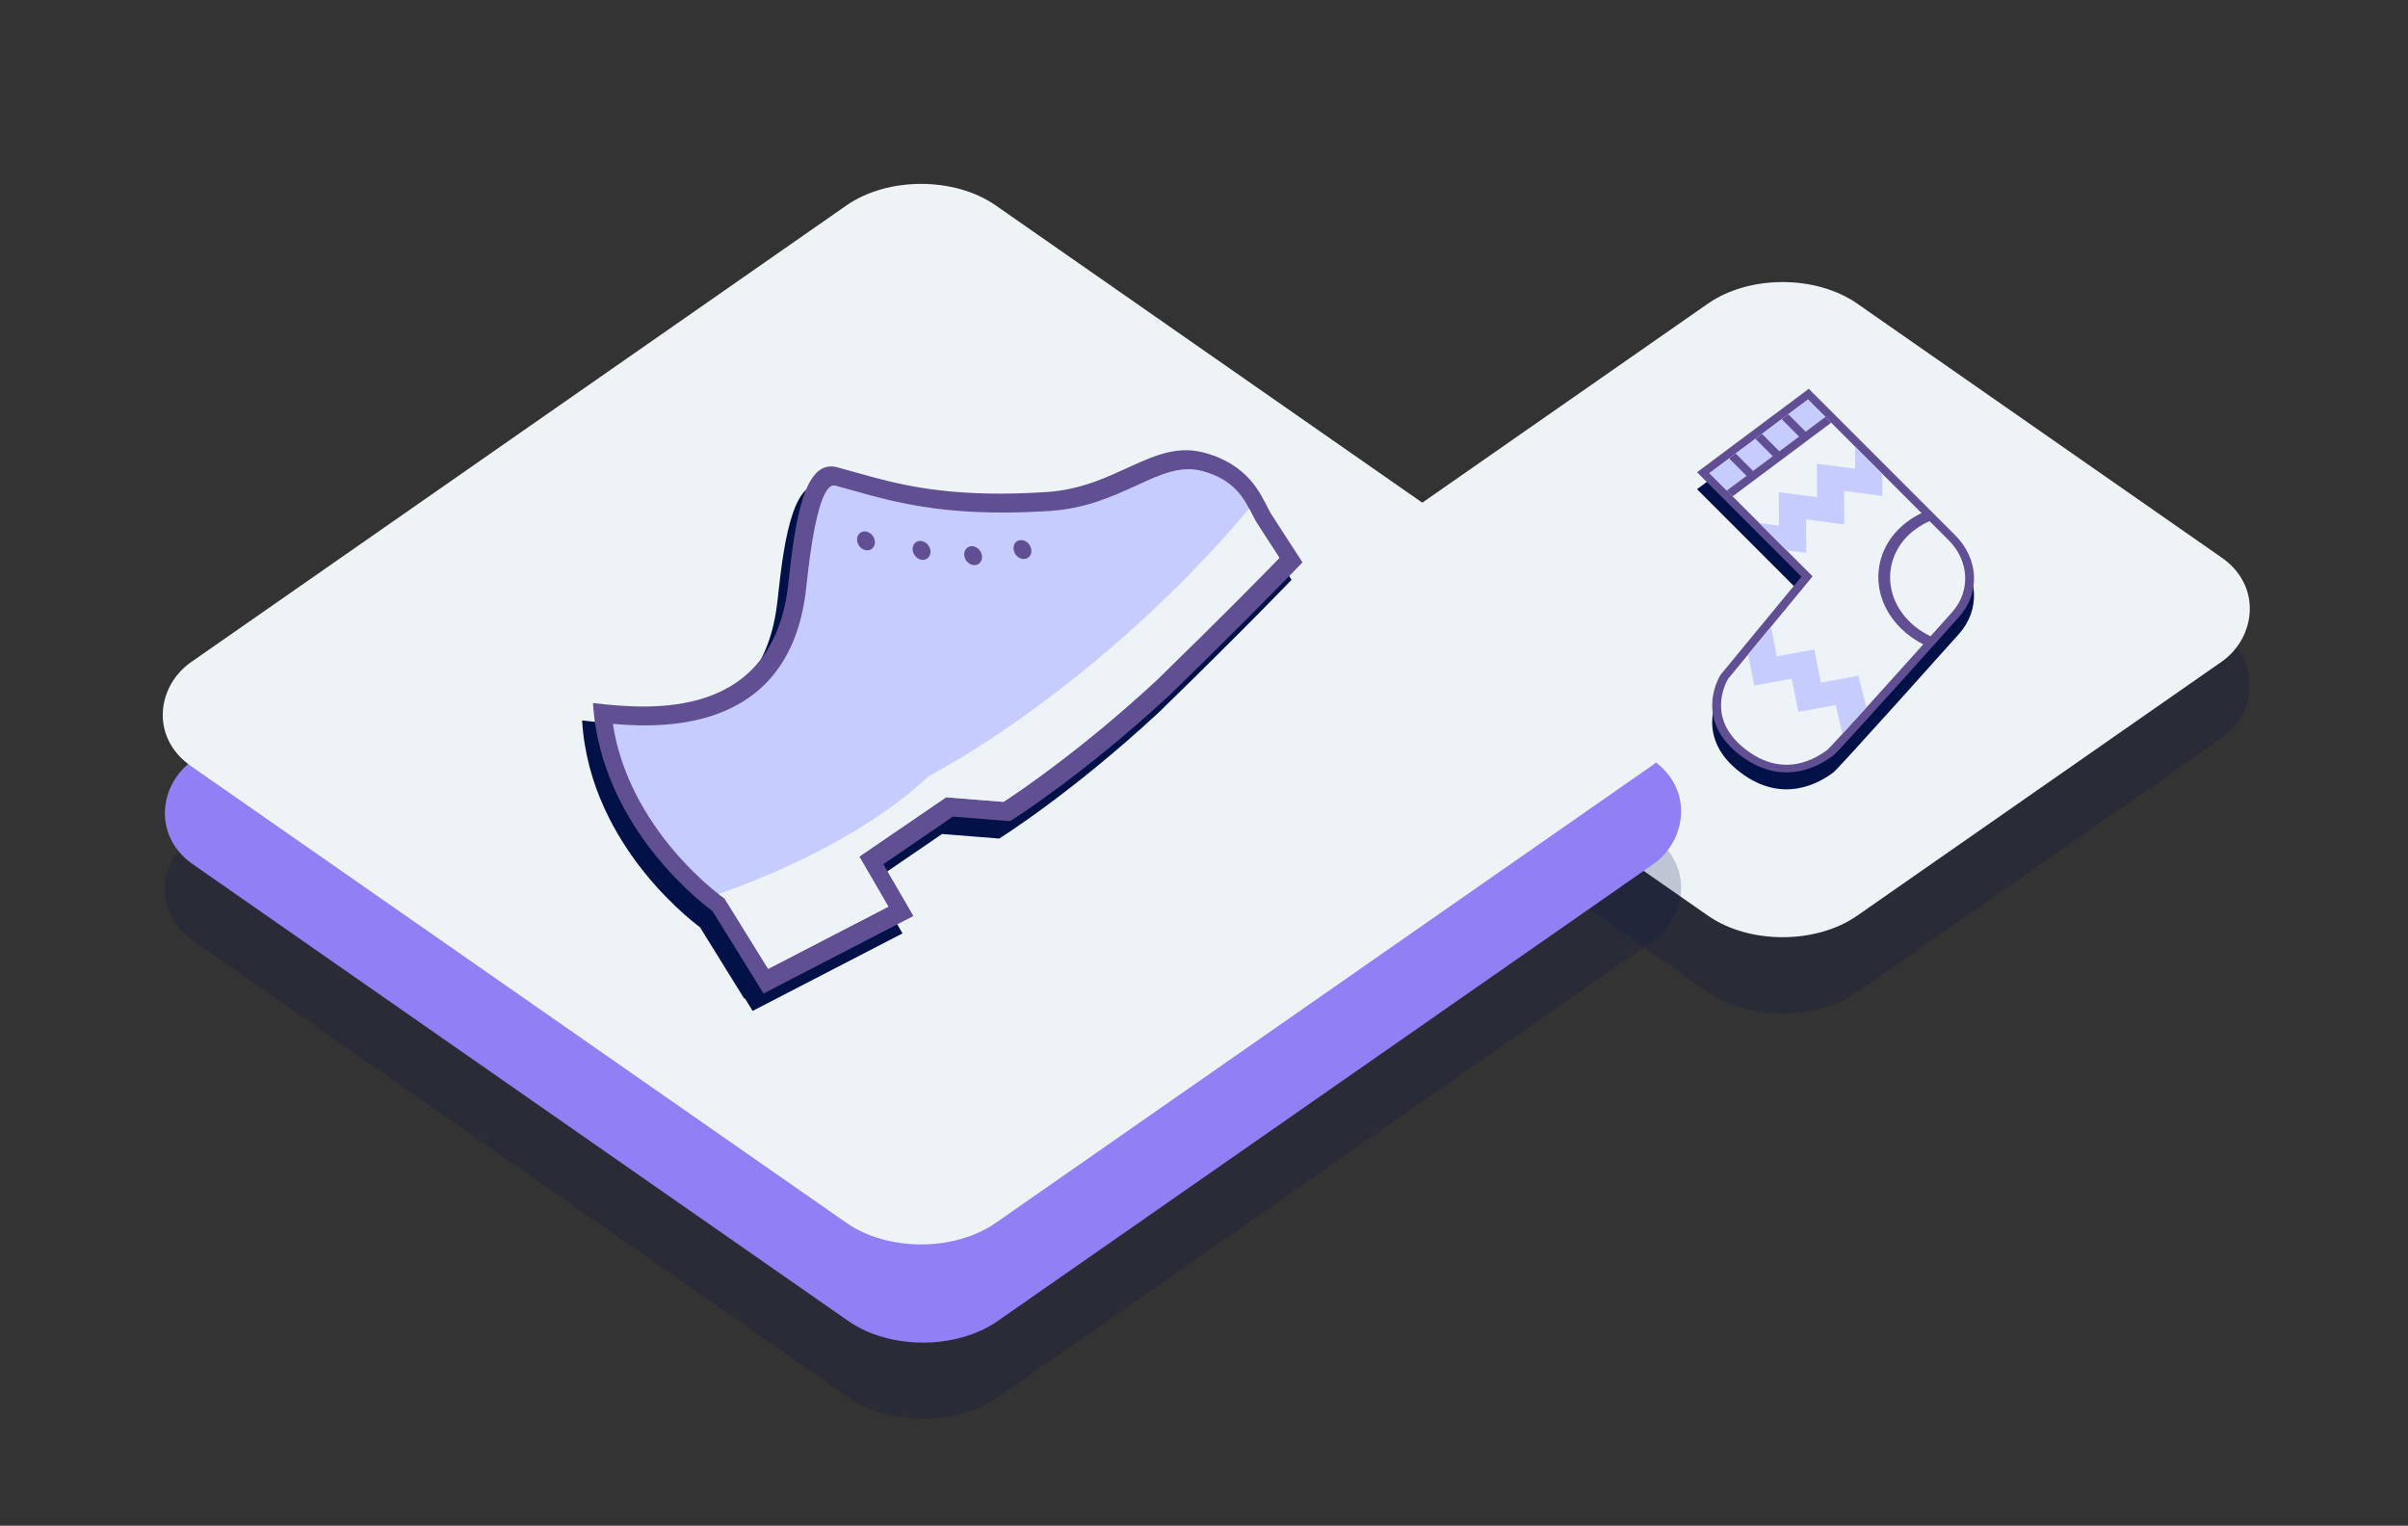
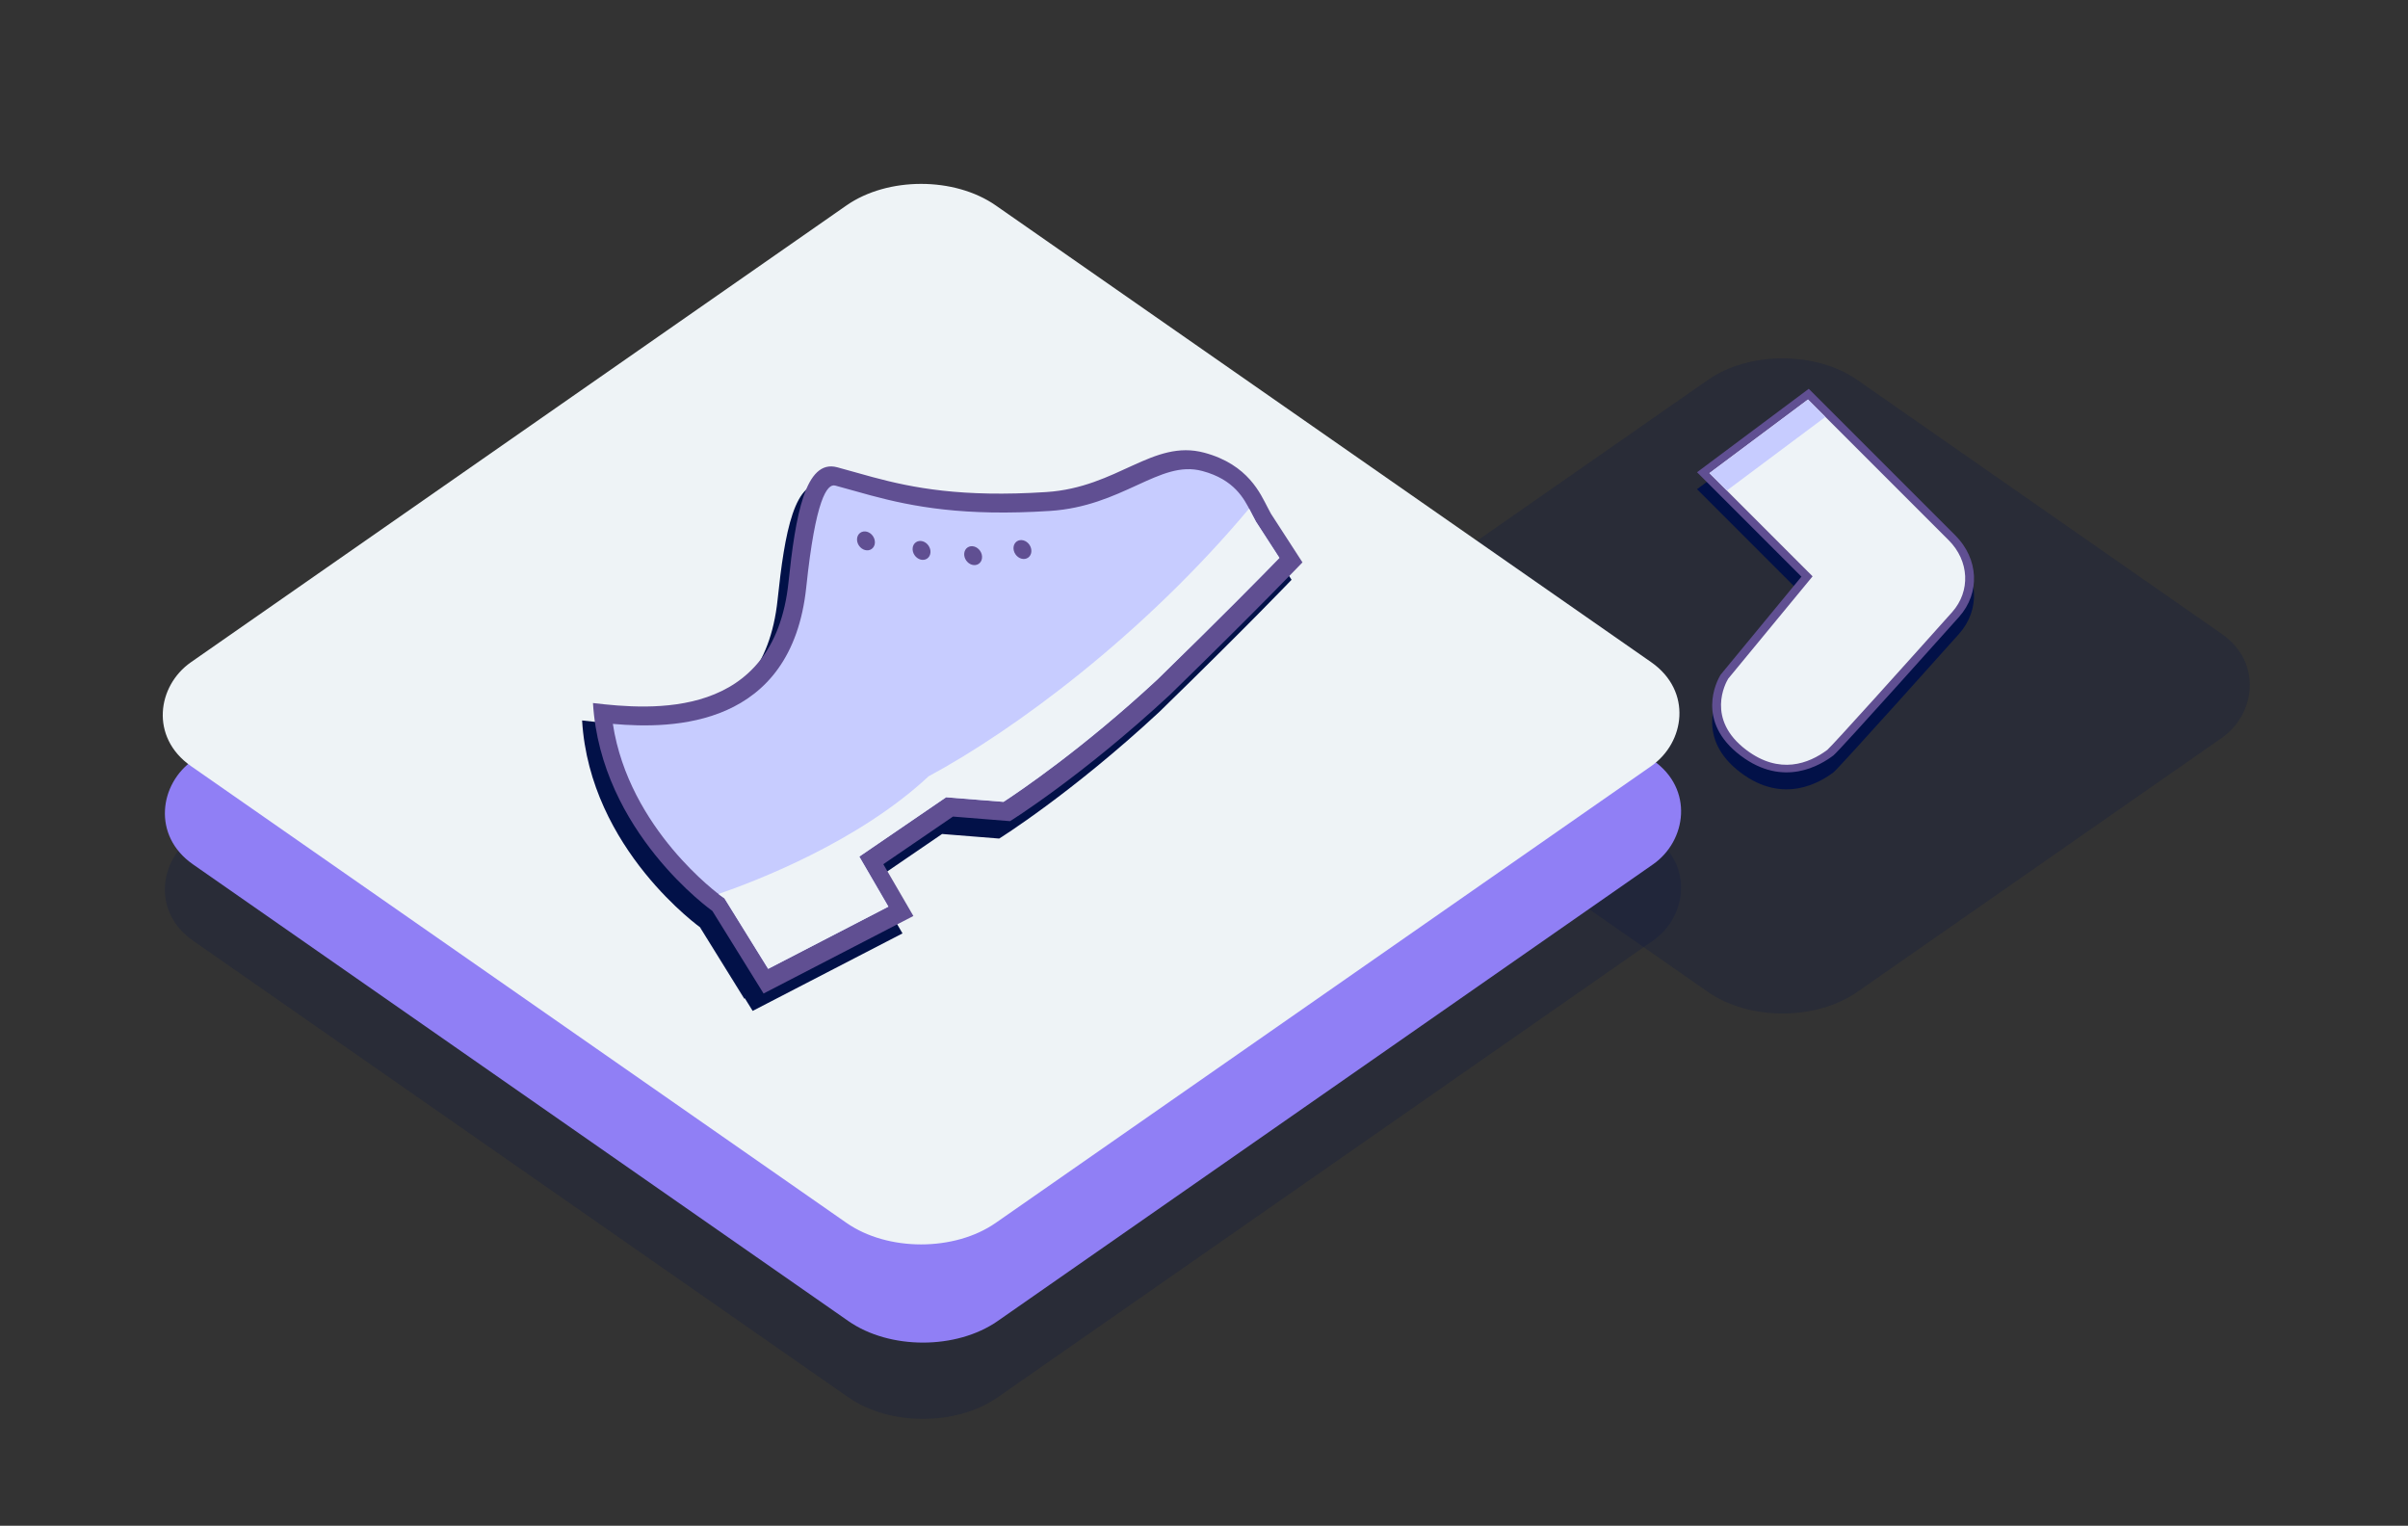
<svg xmlns="http://www.w3.org/2000/svg" width="221" height="140" viewBox="0 0 221 140" fill="none">
  <rect x="0" y="0" width="221" height="140" fill="#333333" stroke="none" />
  <rect opacity="0.2" width="57.435" height="57.435" rx="8.343" transform="matrix(0.821 0.572 -0.821 0.572 163.601 30.087)" fill="#021148" />
-   <rect width="57.435" height="57.435" rx="8.343" transform="matrix(0.821 0.572 -0.821 0.572 163.601 23.087)" fill="#EEF3F6" />
  <rect opacity="0.2" width="89.952" height="89.952" rx="8.343" transform="matrix(0.821 0.572 -0.821 0.572 84.71 30.087)" fill="#021148" />
  <rect width="89.952" height="89.952" rx="8.343" transform="matrix(0.821 0.572 -0.821 0.572 84.71 23.087)" fill="#907FF5" />
  <rect y="0.802" width="88.548" height="88.548" rx="7.641" transform="matrix(0.821 0.572 -0.821 0.572 85.195 14.422)" fill="#EEF3F6" stroke="#EEF3F6" stroke-width="1.404" />
  <path fill-rule="evenodd" clip-rule="evenodd" d="M155.749 44.889L166.003 37.233L179.447 50.676C181.602 52.831 181.754 55.96 179.803 58.155C179.803 58.155 168.768 70.499 168.261 70.878C167.106 71.74 163.708 73.883 159.746 70.89C155.624 67.777 157.525 64.079 157.923 63.456L165.33 54.47L155.749 44.889Z" fill="#021148" />
  <path d="M167.991 69.058C168.439 68.687 175.106 61.277 179.483 56.382C181.309 54.328 181.167 51.368 179.145 49.346L165.967 36.168L156.316 43.374L165.842 52.9L158.251 62.107C158.175 62.23 155.872 65.953 160.006 69.074C163.449 71.674 166.486 70.181 167.991 69.058Z" fill="#EEF3F7" />
  <path d="M156.885 43.415L165.935 52.464L166.355 52.884L165.989 53.328L158.61 62.277C158.38 62.658 156.53 65.99 160.268 68.812C163.321 71.118 166.011 70.073 167.707 68.808C168.228 68.353 174.843 60.998 179.163 56.167C180.874 54.24 180.741 51.467 178.845 49.571L165.934 36.66L156.885 43.415ZM155.75 43.333L166.004 35.677L179.448 49.12C181.603 51.275 181.755 54.404 179.804 56.599C179.804 56.599 168.769 68.943 168.262 69.322C167.107 70.185 163.709 72.327 159.747 69.334C155.625 66.221 157.526 62.524 157.924 61.9L165.331 52.915L155.75 43.333Z" fill="#604F92" />
  <path d="M165.934 36.659L156.886 43.415L158.483 45.012L167.53 38.256L165.934 36.659Z" fill="#C7CCFF" />
-   <path d="M167.528 38.256L158.481 45.012L159.013 45.545L168.061 38.788L167.528 38.256ZM161.709 39.812L161.106 40.263L162.703 41.859L163.306 41.409L161.709 39.812ZM164.122 38.011L163.519 38.461L165.116 40.058L165.719 39.608L164.122 38.011ZM159.297 41.614L158.693 42.064L160.29 43.661L160.893 43.211L159.297 41.614ZM177.208 58.4C176.476 58.053 175.8 57.588 175.22 57.008C172.687 54.476 172.932 50.702 175.765 48.587C176.263 48.215 176.807 47.919 177.38 47.698L176.635 46.953C176.075 47.194 175.54 47.499 175.046 47.868C171.769 50.315 171.486 54.68 174.415 57.609C175.099 58.293 175.899 58.839 176.764 59.242L177.208 58.4Z" fill="#604F92" />
-   <path d="M163.275 48.233L163.259 45.164L166.771 45.623L166.755 42.553L170.267 43.012C170.263 42.335 170.259 41.659 170.256 40.983L172.75 43.477L172.761 45.506L169.249 45.048L169.265 48.117L165.753 47.658L165.769 50.727L163.961 50.491L161.466 47.996L163.275 48.233ZM161.004 62.906L160.435 60.052L162.532 57.499L163.075 60.222L166.51 59.594L167.116 62.635L170.551 62.007L171.3 64.908L169.078 67.328L168.48 64.692L165.045 65.32L164.439 62.279L161.004 62.906Z" fill="#C7CCFF" />
  <path fill-rule="evenodd" clip-rule="evenodd" d="M102.483 44.526C104.893 43.42 106.992 42.457 109.528 43.136C113.276 44.141 114.52 46.564 115.189 47.87L115.19 47.87L115.19 47.87C115.243 47.975 115.293 48.072 115.341 48.161C115.44 48.348 115.539 48.535 115.637 48.721L118.537 53.2C118.537 53.2 114.466 57.469 106.384 65.34C98.304 72.839 91.704 76.946 91.704 76.946L86.462 76.526L80.068 80.895L82.829 85.648L69.078 92.76L64.381 85.186L64.382 85.186C64.382 85.186 54.135 77.96 53.423 66.108C58.749 66.736 70.032 67.715 71.366 55.026C72.009 48.91 72.905 43.688 75.831 44.472C76.368 44.616 76.905 44.767 77.452 44.922C77.989 45.073 78.535 45.227 79.101 45.38C82.762 46.36 87.237 47.25 95.026 46.748C98.071 46.551 100.394 45.484 102.483 44.526ZM64.312 85.136C64.357 85.169 64.382 85.187 64.382 85.189L68.361 91.607L68.305 91.636L64.242 85.084C64.269 85.104 64.292 85.121 64.312 85.136Z" fill="#021148" />
  <path d="M65.936 83.013L65.765 82.893C65.374 82.613 56.41 76.119 55.313 65.474C60.546 66.048 71.814 66.641 73.18 53.649C73.73 48.414 74.583 43.137 76.74 43.715C77.258 43.854 79.423 44.465 80.011 44.622C83.821 45.643 88.419 46.519 96.193 46.018C99.369 45.814 101.775 44.708 103.898 43.734C106.193 42.681 108.173 41.772 110.439 42.38C113.776 43.274 114.843 45.353 115.481 46.596L115.937 47.46L118.481 51.398C117.228 52.694 113.29 56.732 106.783 63.068C99.609 69.726 93.535 73.736 92.404 74.464L87.148 74.044L79.967 78.948L82.682 83.623L70.29 90.032L65.936 83.013Z" fill="#C7CCFF" />
  <path d="M110.351 43.22C113.275 44.003 114.175 45.758 114.771 46.918L114.936 47.236L115.231 47.794L115.275 47.875L115.325 47.952L117.421 51.19C115.824 52.833 112.055 56.667 106.203 62.367C99.395 68.683 93.594 72.601 92.099 73.577L87.343 73.196L86.833 73.154L86.433 73.427L80.039 77.797L78.864 78.6L79.7 80.038L81.533 83.193L70.5 88.9L66.714 82.793L66.487 82.43L66.148 82.189C66.059 82.125 57.725 76.097 56.247 66.424C61.762 66.917 72.642 66.764 73.998 53.867C74.844 45.81 75.91 44.356 76.654 44.556C77.168 44.693 77.681 44.838 78.206 44.985C78.765 45.144 79.334 45.303 79.924 45.461C83.802 46.5 88.477 47.392 96.362 46.883C99.67 46.668 102.136 45.536 104.313 44.539C106.571 43.504 108.355 42.685 110.351 43.22ZM110.528 41.54C105.794 40.271 102.584 44.727 96.026 45.151C88.237 45.654 83.761 44.764 80.101 43.783C78.957 43.475 77.893 43.16 76.831 42.876C73.905 42.092 73.008 47.314 72.366 53.43C71.032 66.118 59.749 65.139 54.422 64.511C55.135 76.363 65.382 83.59 65.382 83.59L65.38 83.589L70.078 91.164L83.828 84.051L81.068 79.299L87.462 74.929L92.704 75.349C92.704 75.349 99.304 71.243 107.384 63.744C115.466 55.873 119.537 51.603 119.537 51.603L116.637 47.124C116.539 46.939 116.44 46.751 116.34 46.564C115.703 45.365 114.576 42.624 110.528 41.54Z" fill="#604F92" />
  <path d="M79.564 48.791C79.348 48.733 79.131 48.766 78.961 48.882C78.792 48.999 78.683 49.19 78.66 49.412C78.637 49.635 78.7 49.872 78.837 50.071C78.973 50.269 79.171 50.413 79.388 50.471C79.604 50.529 79.821 50.496 79.99 50.38C80.16 50.263 80.269 50.072 80.292 49.85C80.315 49.627 80.252 49.39 80.115 49.192C79.979 48.993 79.781 48.849 79.564 48.791ZM84.665 49.665C84.449 49.607 84.232 49.64 84.062 49.757C83.893 49.873 83.784 50.064 83.761 50.287C83.738 50.51 83.801 50.746 83.938 50.945C84.074 51.144 84.272 51.288 84.489 51.346C84.705 51.404 84.922 51.371 85.091 51.254C85.261 51.138 85.37 50.947 85.393 50.724C85.416 50.501 85.353 50.265 85.216 50.066C85.08 49.867 84.882 49.723 84.665 49.665ZM89.4 50.146C89.183 50.088 88.967 50.121 88.797 50.238C88.627 50.354 88.519 50.545 88.496 50.768C88.472 50.991 88.536 51.227 88.672 51.426C88.809 51.624 89.007 51.769 89.223 51.827C89.44 51.885 89.657 51.852 89.826 51.735C89.996 51.618 90.104 51.428 90.127 51.205C90.151 50.982 90.088 50.745 89.951 50.547C89.814 50.348 89.616 50.204 89.4 50.146ZM93.925 49.585C93.709 49.527 93.492 49.56 93.323 49.676C93.153 49.793 93.044 49.983 93.021 50.206C92.998 50.429 93.061 50.666 93.198 50.864C93.334 51.063 93.532 51.207 93.749 51.265C93.965 51.323 94.182 51.29 94.352 51.173C94.521 51.057 94.63 50.866 94.653 50.644C94.676 50.421 94.613 50.184 94.476 49.985C94.34 49.787 94.142 49.643 93.925 49.585Z" fill="#604F92" />
  <path d="M66.488 82.432L66.715 82.795L70.501 88.902L81.534 83.195L79.701 80.04L78.865 78.602L80.04 77.799L86.434 73.43L86.834 73.157L87.344 73.199L92.1 73.58C93.595 72.603 99.396 68.685 106.204 62.369C112.056 56.668 115.825 52.836 117.422 51.192L115.326 47.955L115.276 47.877L115.232 47.797L114.937 47.239L114.772 46.92C114.732 46.84 114.684 46.752 114.639 46.667C104.926 58.258 93.057 67.025 85.225 71.233C78.783 77.245 69.376 80.85 65.94 82.031C66.058 82.122 66.143 82.186 66.151 82.192L66.488 82.432Z" fill="#EEF3F7" />
</svg>